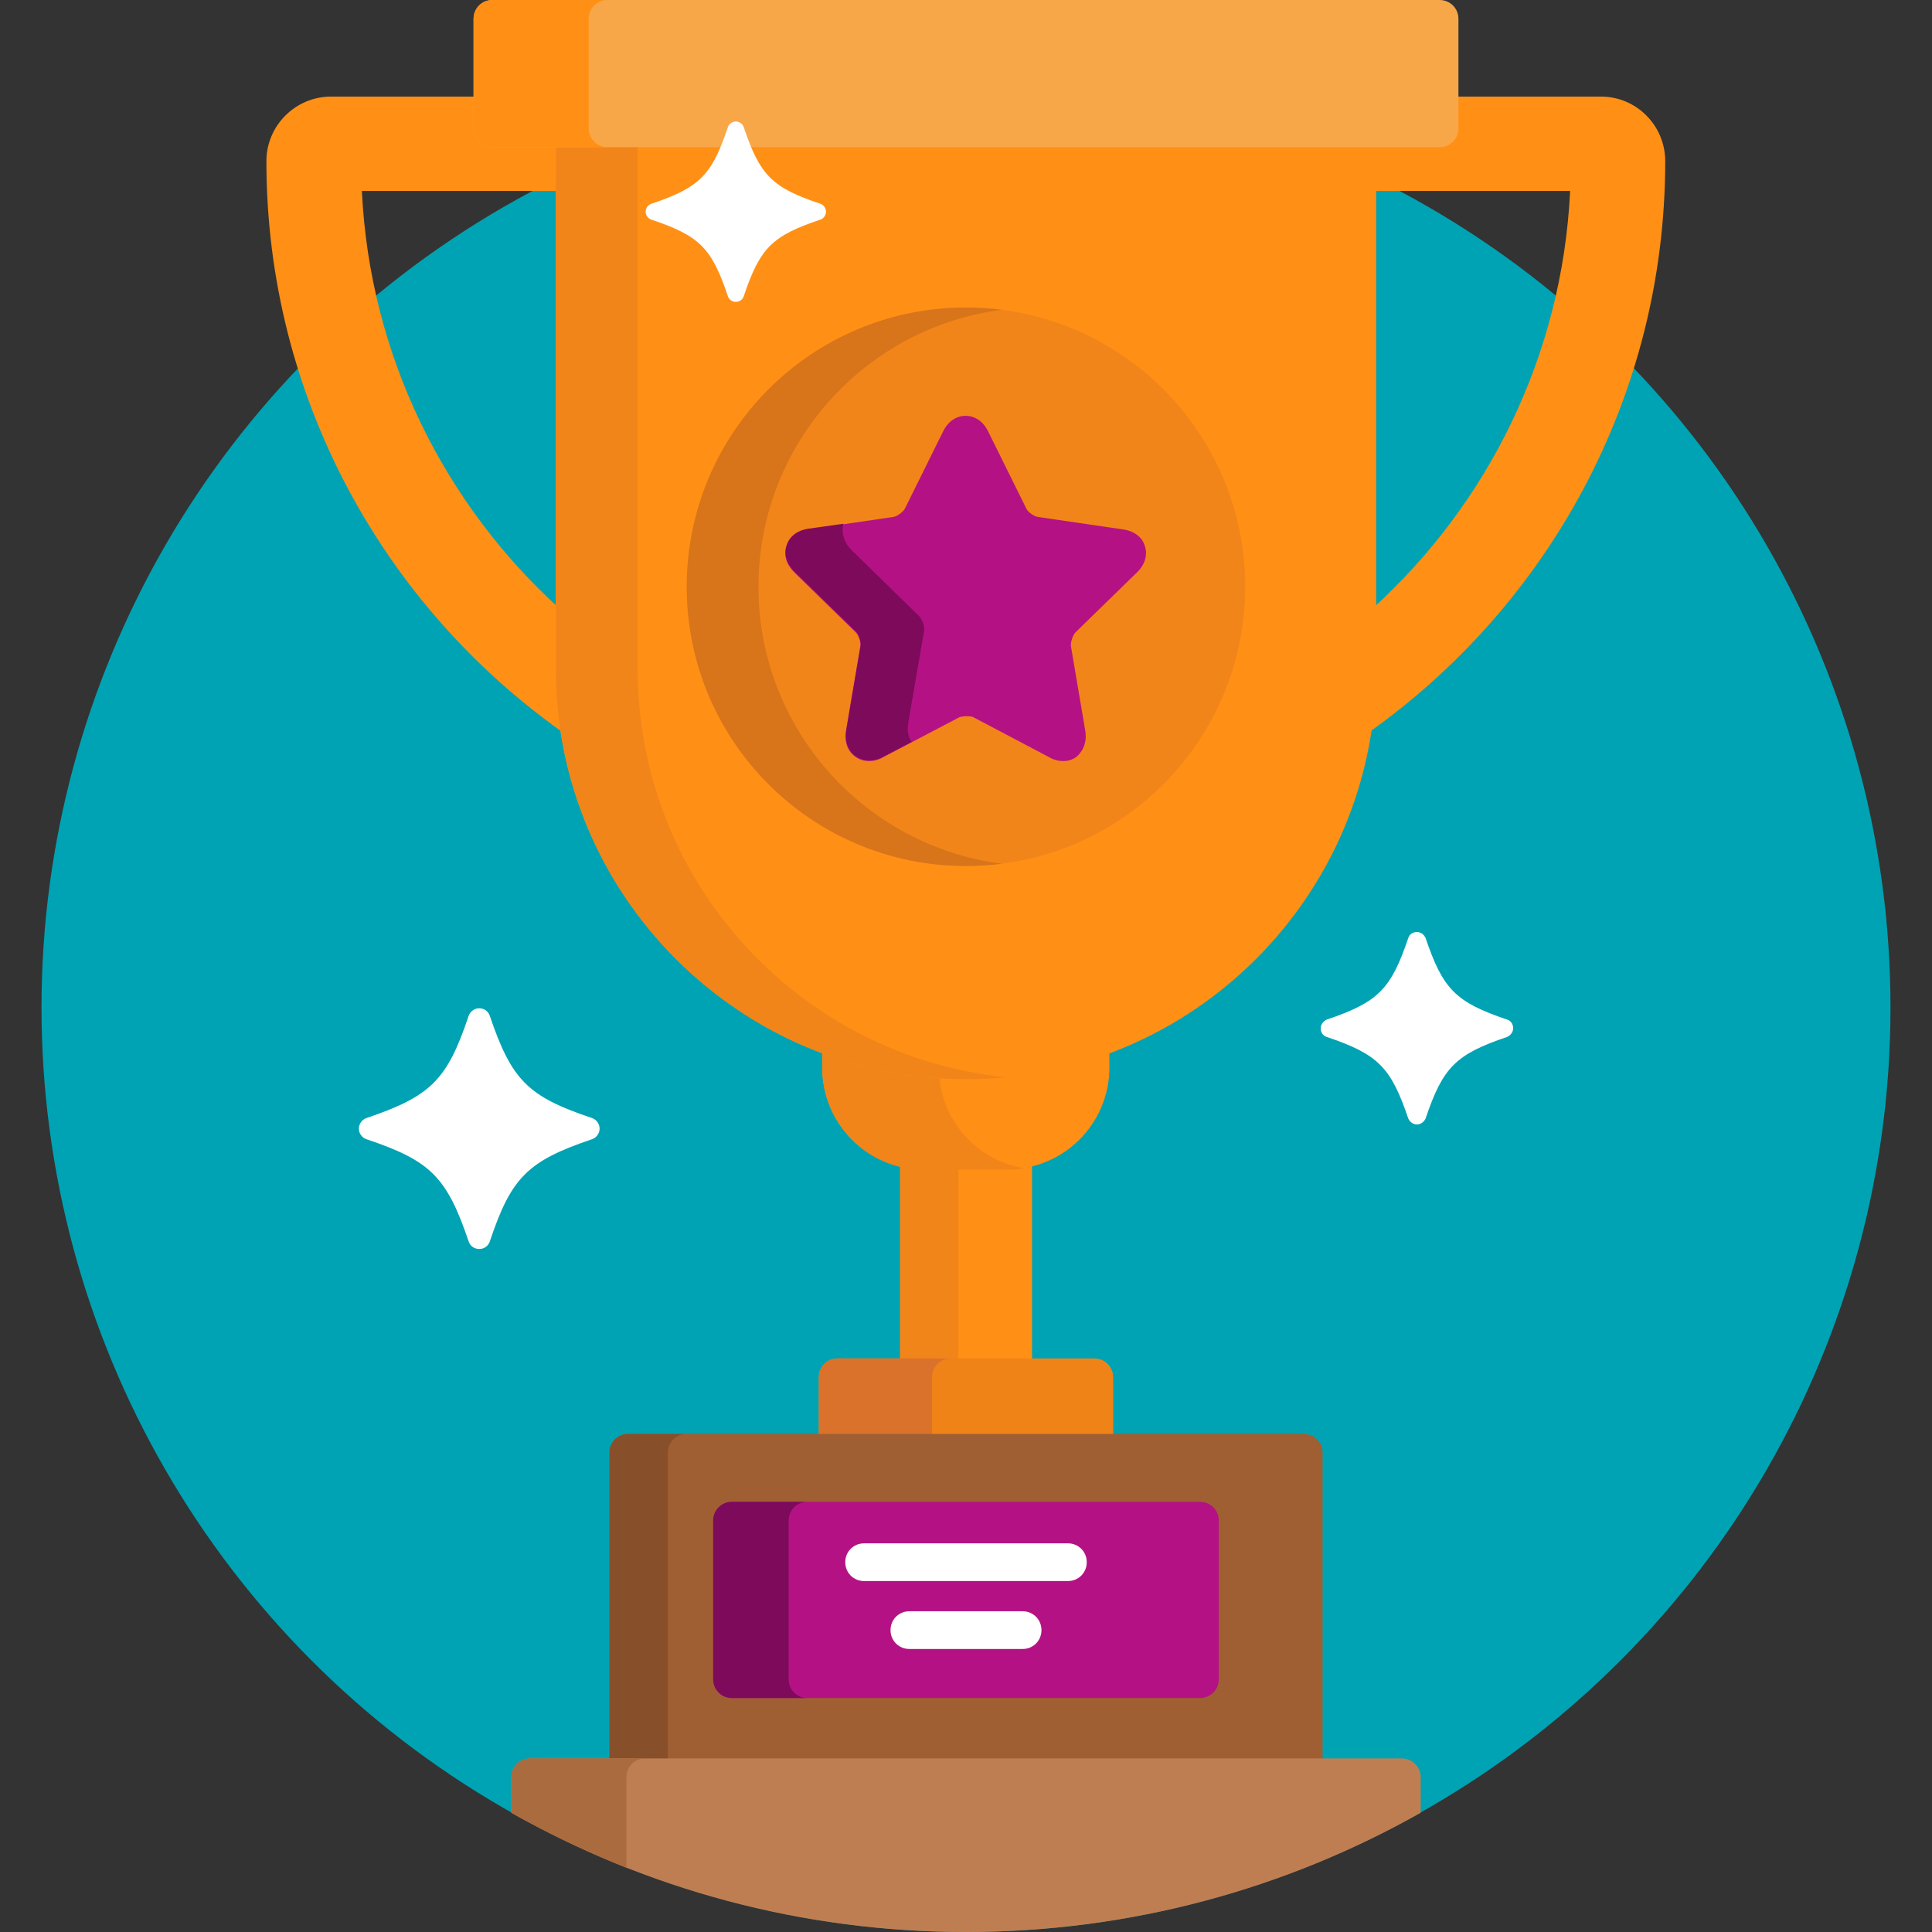
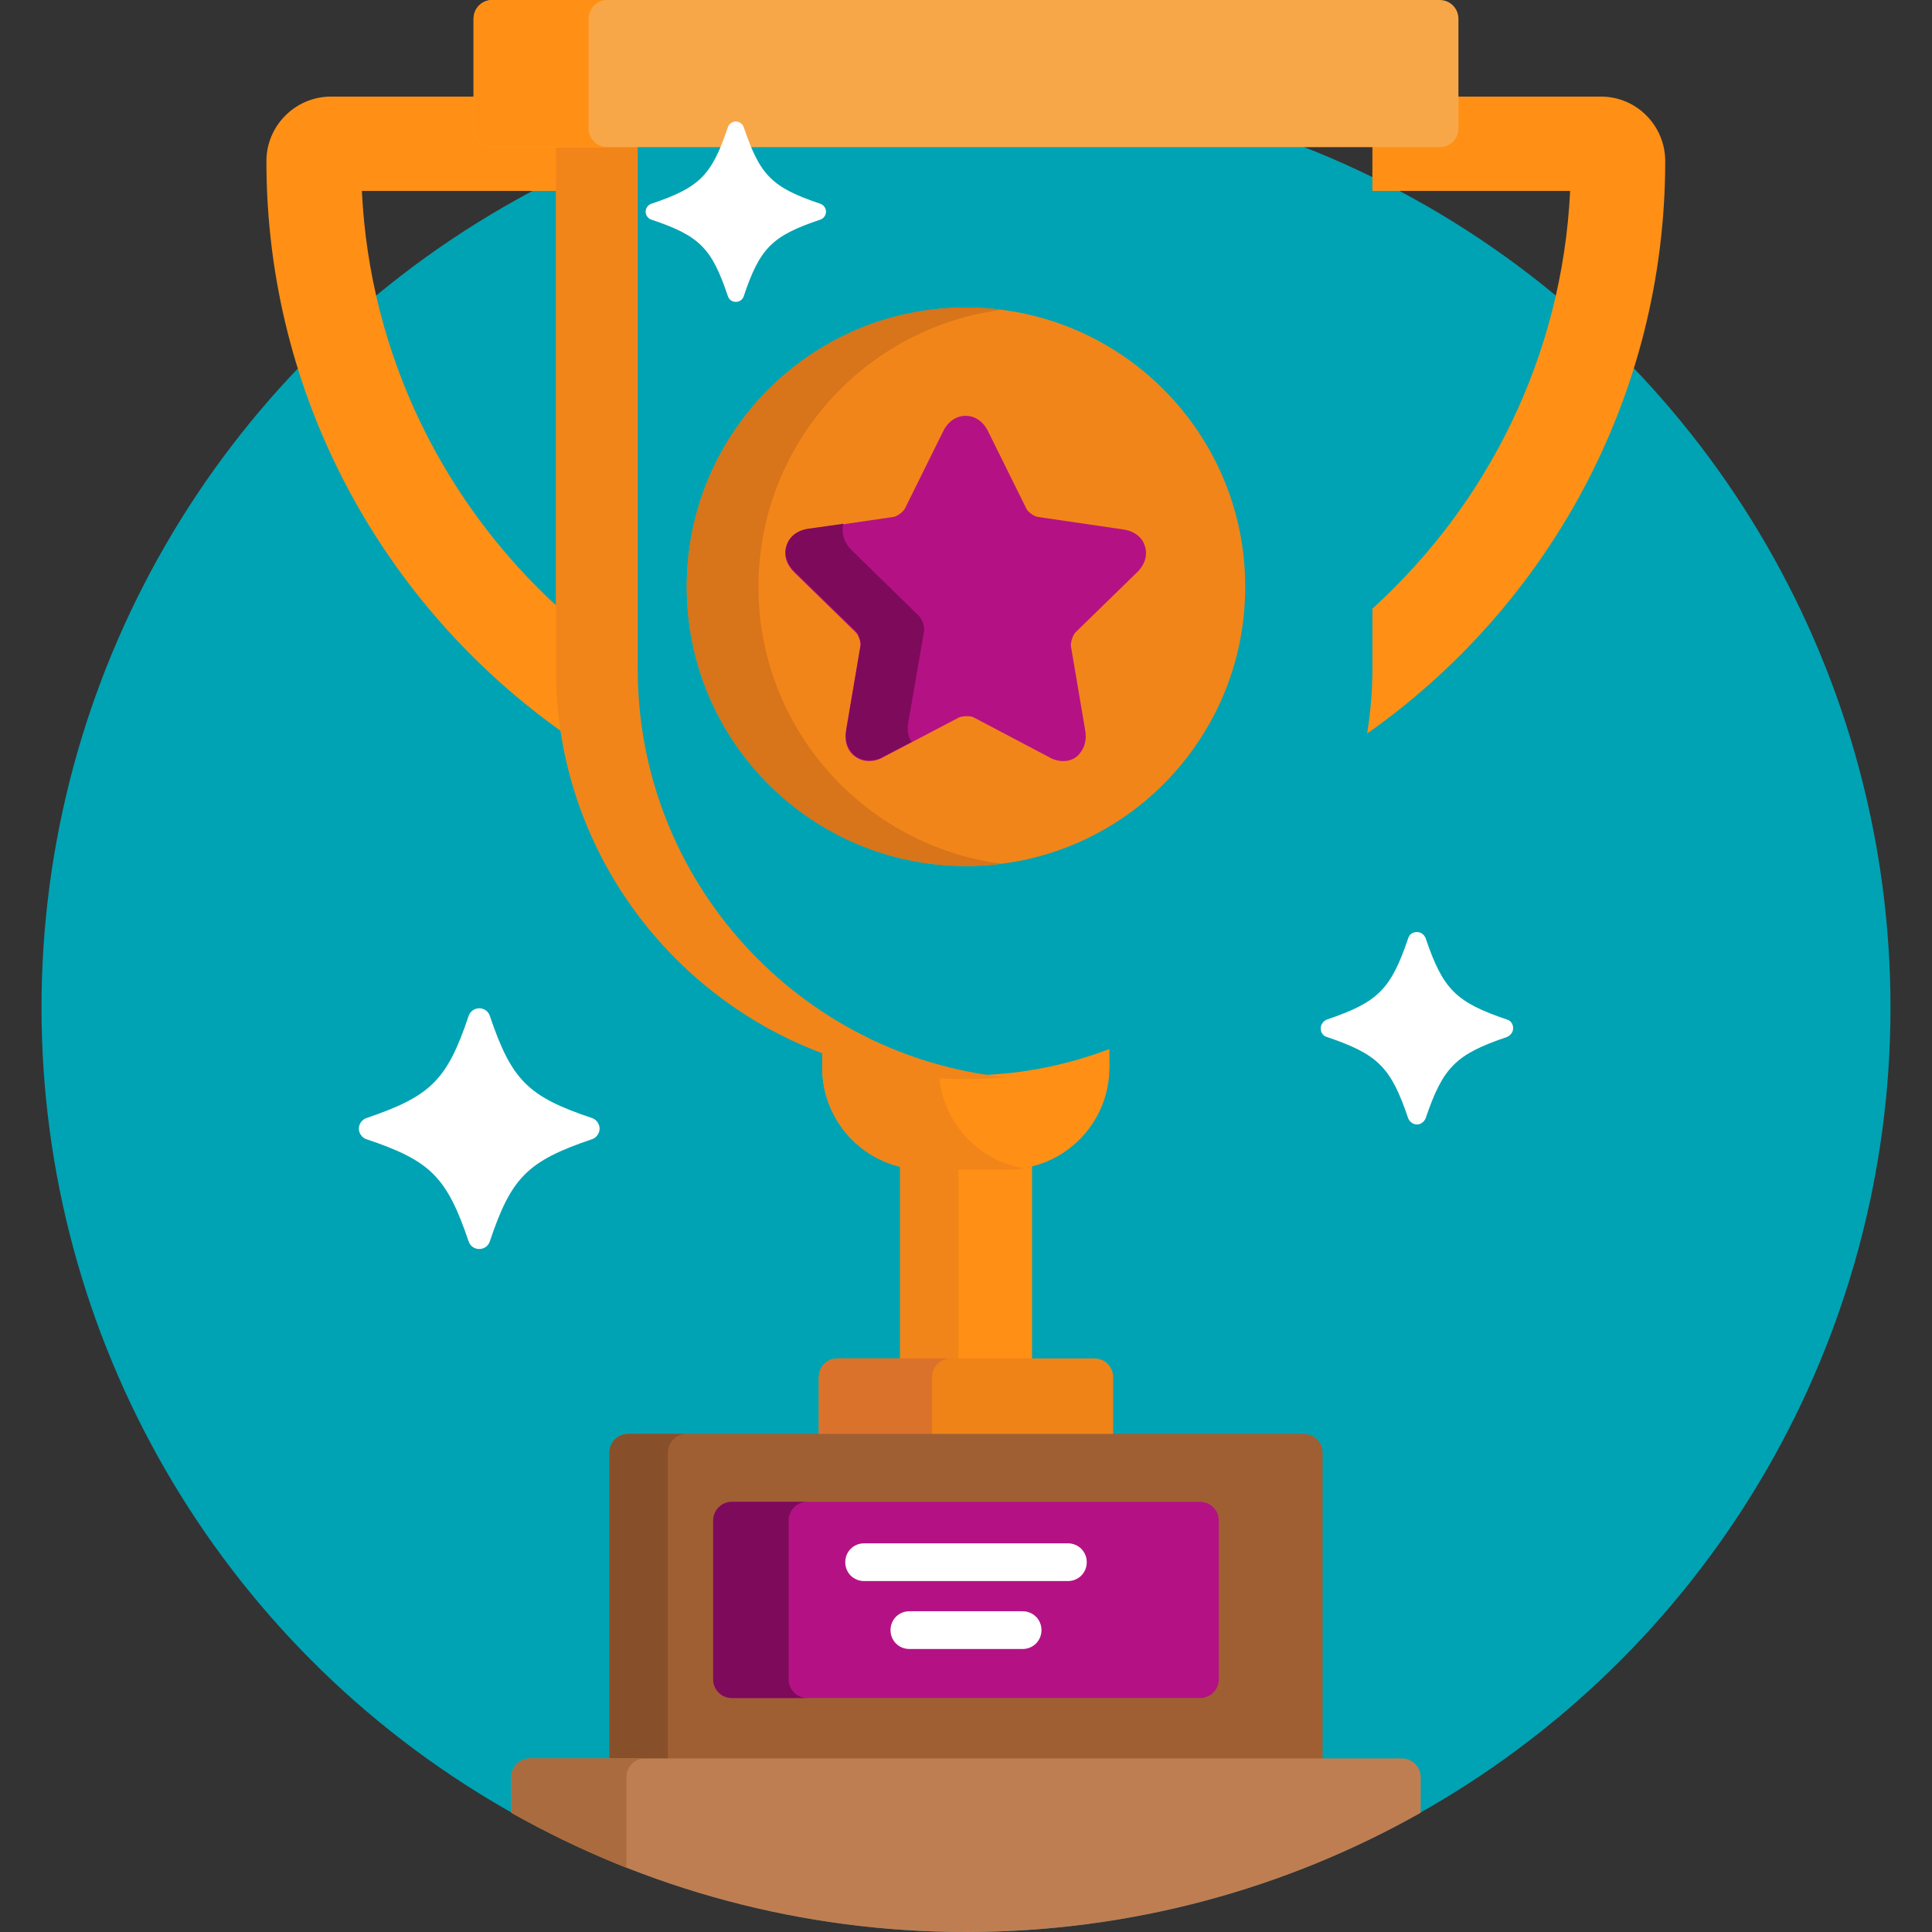
<svg xmlns="http://www.w3.org/2000/svg" version="1.1" id="Capa_1" x="0px" y="0px" viewBox="0 0 512 512" style="enable-background:new 0 0 512 512;" xml:space="preserve">
  <rect x="0" y="0" width="512" height="512" fill="#333333" stroke="none" />
  <style type="text/css">
	.st0{fill:#00A3B3;}
	.st1{fill:#FF9015;}
	.st2{fill:#F28519;}
	.st3{fill:#EF8318;}
	.st4{fill:#DB722C;}
	.st5{fill:#A05F33;}
	.st6{fill:#87502A;}
	.st7{fill:#B41284;}
	.st8{fill:#7E0A5C;}
	.st9{fill:#BF7E52;}
	.st10{fill:#AA6B3F;}
	.st11{fill:#D8741A;}
	.st12{fill:#F8A748;}
	.st13{fill:#FFFFFF;}
</style>
  <circle class="st0" cx="256" cy="267" r="245" />
  <path class="st1" d="M273.5,361.8v-53.6c-2.1,0.5-4.2,0.8-6.4,0.8h-22.1c-2.2,0-4.4-0.3-6.4-0.8v53.6H273.5z" />
  <path class="st2" d="M254,361.8V309h-9.1c-2.2,0-4.4-0.3-6.4-0.8v53.6H254z" />
  <path class="st1" d="M256,285c-13.4,0-26.2-2.5-38.1-7v4.9c0,14.9,12.1,27,27,27h22.1c14.9,0,27-12.1,27-27V278  C282.2,282.5,269.4,285,256,285z" />
  <path class="st2" d="M248.9,284.8c-10.8-0.7-21.2-3-31-6.7v4.9c0,14.9,12.1,27,27,27h22.1c1.5,0,3-0.1,4.4-0.4  C259.2,307.6,249.7,297.4,248.9,284.8z" />
  <path class="st3" d="M295,382v-17c0-2.8-2.2-5-5-5h-68c-2.8,0-5,2.2-5,5v17H295z" />
-   <path class="st4" d="M247,382v-17c0-2.8,2.2-5,5-5h-30c-2.8,0-5,2.2-5,5v17H247z" />
+   <path class="st4" d="M247,382v-17c0-2.8,2.2-5,5-5h-30c-2.8,0-5,2.2-5,5v17z" />
  <path class="st5" d="M350.5,467v-82c0-2.8-2.2-5-5-5h-179c-2.8,0-5,2.2-5,5v82H350.5z" />
  <path class="st6" d="M177,467v-82c0-2.8,2.2-5,5-5h-15.5c-2.8,0-5,2.2-5,5v82H177z" />
  <path class="st7" d="M323,445c0,2.8-2.2,5-5,5H194c-2.8,0-5-2.2-5-5v-42c0-2.8,2.2-5,5-5h124c2.8,0,5,2.2,5,5V445z" />
  <path class="st8" d="M209,445v-42c0-2.8,2.2-5,5-5h-20c-2.8,0-5,2.2-5,5v42c0,2.8,2.2,5,5,5h20C211.2,450,209,447.8,209,445z" />
  <path class="st9" d="M371.5,466h-231c-2.8,0-5,2.2-5,5v9.4C171.1,500.5,212.2,512,256,512s84.9-11.5,120.5-31.6V471  C376.5,468.2,374.2,466,371.5,466z" />
  <path class="st10" d="M166,471c0-2.8,2.2-5,5-5h-30.5c-2.8,0-5,2.2-5,5v9.4c9.8,5.5,20,10.4,30.5,14.6V471z" />
  <path class="st1" d="M424.3,25.6h-38.8V34c0,2.2-1.8,4-4,4h-16.8c-0.6,0-1,0.4-1,1v11.6h52.4c-2.1,43.8-21.9,83-52.4,110.7v16  c0,5.8-0.5,11.5-1.4,17.1c47.7-33.6,79-89,79-151.7C441.3,33.3,433.7,25.6,424.3,25.6z" />
  <path class="st1" d="M148.3,177.3v-16C117.8,133.6,98,94.4,95.9,50.6h52.4V39c0-0.6-0.4-1-1-1h-16.8c-2.2,0-4-1.8-4-4v-8.4H87.7  c-9.4,0-17.1,7.7-17.1,17.1c0,62.6,31.2,118.1,79,151.7C148.8,188.8,148.3,183.1,148.3,177.3z" />
-   <path class="st1" d="M147.3,38v139.3c0,60,48.7,108.7,108.7,108.7s108.7-48.7,108.7-108.7V38H147.3z" />
  <g>
    <path class="st2" d="M169,177.3V37h-21.7v140.3c0,60,48.7,108.7,108.7,108.7c3.6,0,7.2-0.2,10.8-0.5C211.9,280,169,233.6,169,177.3   z" />
    <circle class="st2" cx="256" cy="155.5" r="74" />
  </g>
  <path class="st11" d="M201,155.5c0-37.6,28.1-68.7,64.5-73.4c-3.1-0.4-6.3-0.6-9.5-0.6c-40.9,0-74,33.1-74,74s33.1,74,74,74  c3.2,0,6.4-0.2,9.5-0.6C229.1,224.2,201,193.1,201,155.5z" />
  <path class="st7" d="M281.8,201.7c-1.2,0-2.5-0.3-3.7-1l-20.1-10.6c-0.3-0.2-1-0.3-1.9-0.3c-0.9,0-1.6,0.2-1.9,0.3L234,200.7  c-1.2,0.7-2.5,1-3.7,1c-1.9,0-3.5-0.8-4.7-2.1c-1.3-1.5-1.8-3.6-1.4-6l3.8-22.4c0.2-1-0.5-2.9-1.2-3.6l-16.3-15.9  c-2.1-2.1-2.9-4.6-2.1-7c0.8-2.4,2.9-4,5.8-4.4l22.5-3.3c1-0.1,2.6-1.3,3.1-2.2l10.1-20.4c1.3-2.7,3.5-4.2,6-4.2  c2.5,0,4.7,1.5,6,4.2l10.1,20.4c0.4,0.9,2.1,2.1,3.1,2.2l22.5,3.3c2.9,0.4,5.1,2,5.8,4.4c0.8,2.4,0,5-2.1,7l-16.3,15.9  c-0.7,0.7-1.3,2.6-1.2,3.6l3.8,22.4c0.4,2.3-0.1,4.4-1.4,6C285.3,200.9,283.6,201.7,281.8,201.7z" />
  <path class="st8" d="M240.7,191.5l4.2-24.3c0.2-1.1-0.5-3.1-1.3-3.9L225.9,146c-2.2-2.1-3-4.7-2.4-7.2l-9.2,1.3  c-2.9,0.4-5.1,2-5.8,4.4c-0.8,2.4,0,5,2.1,7l16.3,15.9c0.7,0.7,1.3,2.6,1.2,3.6l-3.8,22.4c-0.4,2.3,0.1,4.4,1.4,6  c1.2,1.4,2.8,2.1,4.7,2.1c1.2,0,2.5-0.3,3.7-1l7.5-3.9C240.6,195.3,240.4,193.4,240.7,191.5z" />
  <path class="st12" d="M386.5,34c0,2.8-2.2,5-5,5h-251c-2.8,0-5-2.2-5-5V5c0-2.8,2.2-5,5-5h251c2.8,0,5,2.2,5,5V34z" />
  <path class="st1" d="M156,34V5c0-2.8,2.2-5,5-5h-30.5c-2.8,0-5,2.2-5,5v29c0,2.8,2.2,5,5,5H161C158.2,39,156,36.8,156,34z" />
  <path class="st13" d="M127,331c-1.3,0-2.4-0.8-2.8-2c-5.8-17.1-10.1-21.4-27.1-27.1c-1.2-0.4-2-1.6-2-2.8s0.8-2.4,2-2.8  c17.1-5.8,21.4-10.1,27.1-27.1c0.4-1.2,1.6-2,2.8-2c1.3,0,2.4,0.8,2.8,2c5.8,17.1,10.1,21.4,27.1,27.1c1.2,0.4,2,1.6,2,2.8  s-0.8,2.4-2,2.8c-17.1,5.8-21.4,10.1-27.1,27.1C129.4,330.2,128.3,331,127,331z" />
  <g>
    <path class="st13" d="M375.5,298c-1,0-1.9-0.7-2.3-1.6c-4.6-13.6-8-17-21.6-21.6c-1-0.3-1.6-1.2-1.6-2.3c0-1,0.7-1.9,1.6-2.3   c13.6-4.6,17-8,21.6-21.6c0.3-1,1.2-1.6,2.3-1.6s1.9,0.7,2.3,1.6c4.6,13.6,8,17,21.6,21.6c1,0.3,1.6,1.2,1.6,2.3   c0,1-0.7,1.9-1.6,2.3c-13.6,4.6-17,8-21.6,21.6C377.4,297.3,376.5,298,375.5,298z" />
    <path class="st13" d="M283,419h-54c-2.8,0-5-2.2-5-5s2.2-5,5-5h54c2.8,0,5,2.2,5,5S285.8,419,283,419z" />
    <path class="st13" d="M271,437h-30c-2.8,0-5-2.2-5-5s2.2-5,5-5h30c2.8,0,5,2.2,5,5S273.8,437,271,437z" />
    <path class="st13" d="M195,80c-1,0-1.8-0.6-2.1-1.5c-4.3-12.8-7.5-16-20.3-20.3c-0.9-0.3-1.5-1.2-1.5-2.1s0.6-1.8,1.5-2.1   c12.8-4.3,16-7.5,20.3-20.3c0.3-0.9,1.2-1.5,2.1-1.5s1.8,0.6,2.1,1.5c4.3,12.8,7.5,16,20.3,20.3c0.9,0.3,1.5,1.2,1.5,2.1   s-0.6,1.8-1.5,2.1c-12.8,4.3-16,7.5-20.3,20.3C196.8,79.4,196,80,195,80z" />
  </g>
</svg>